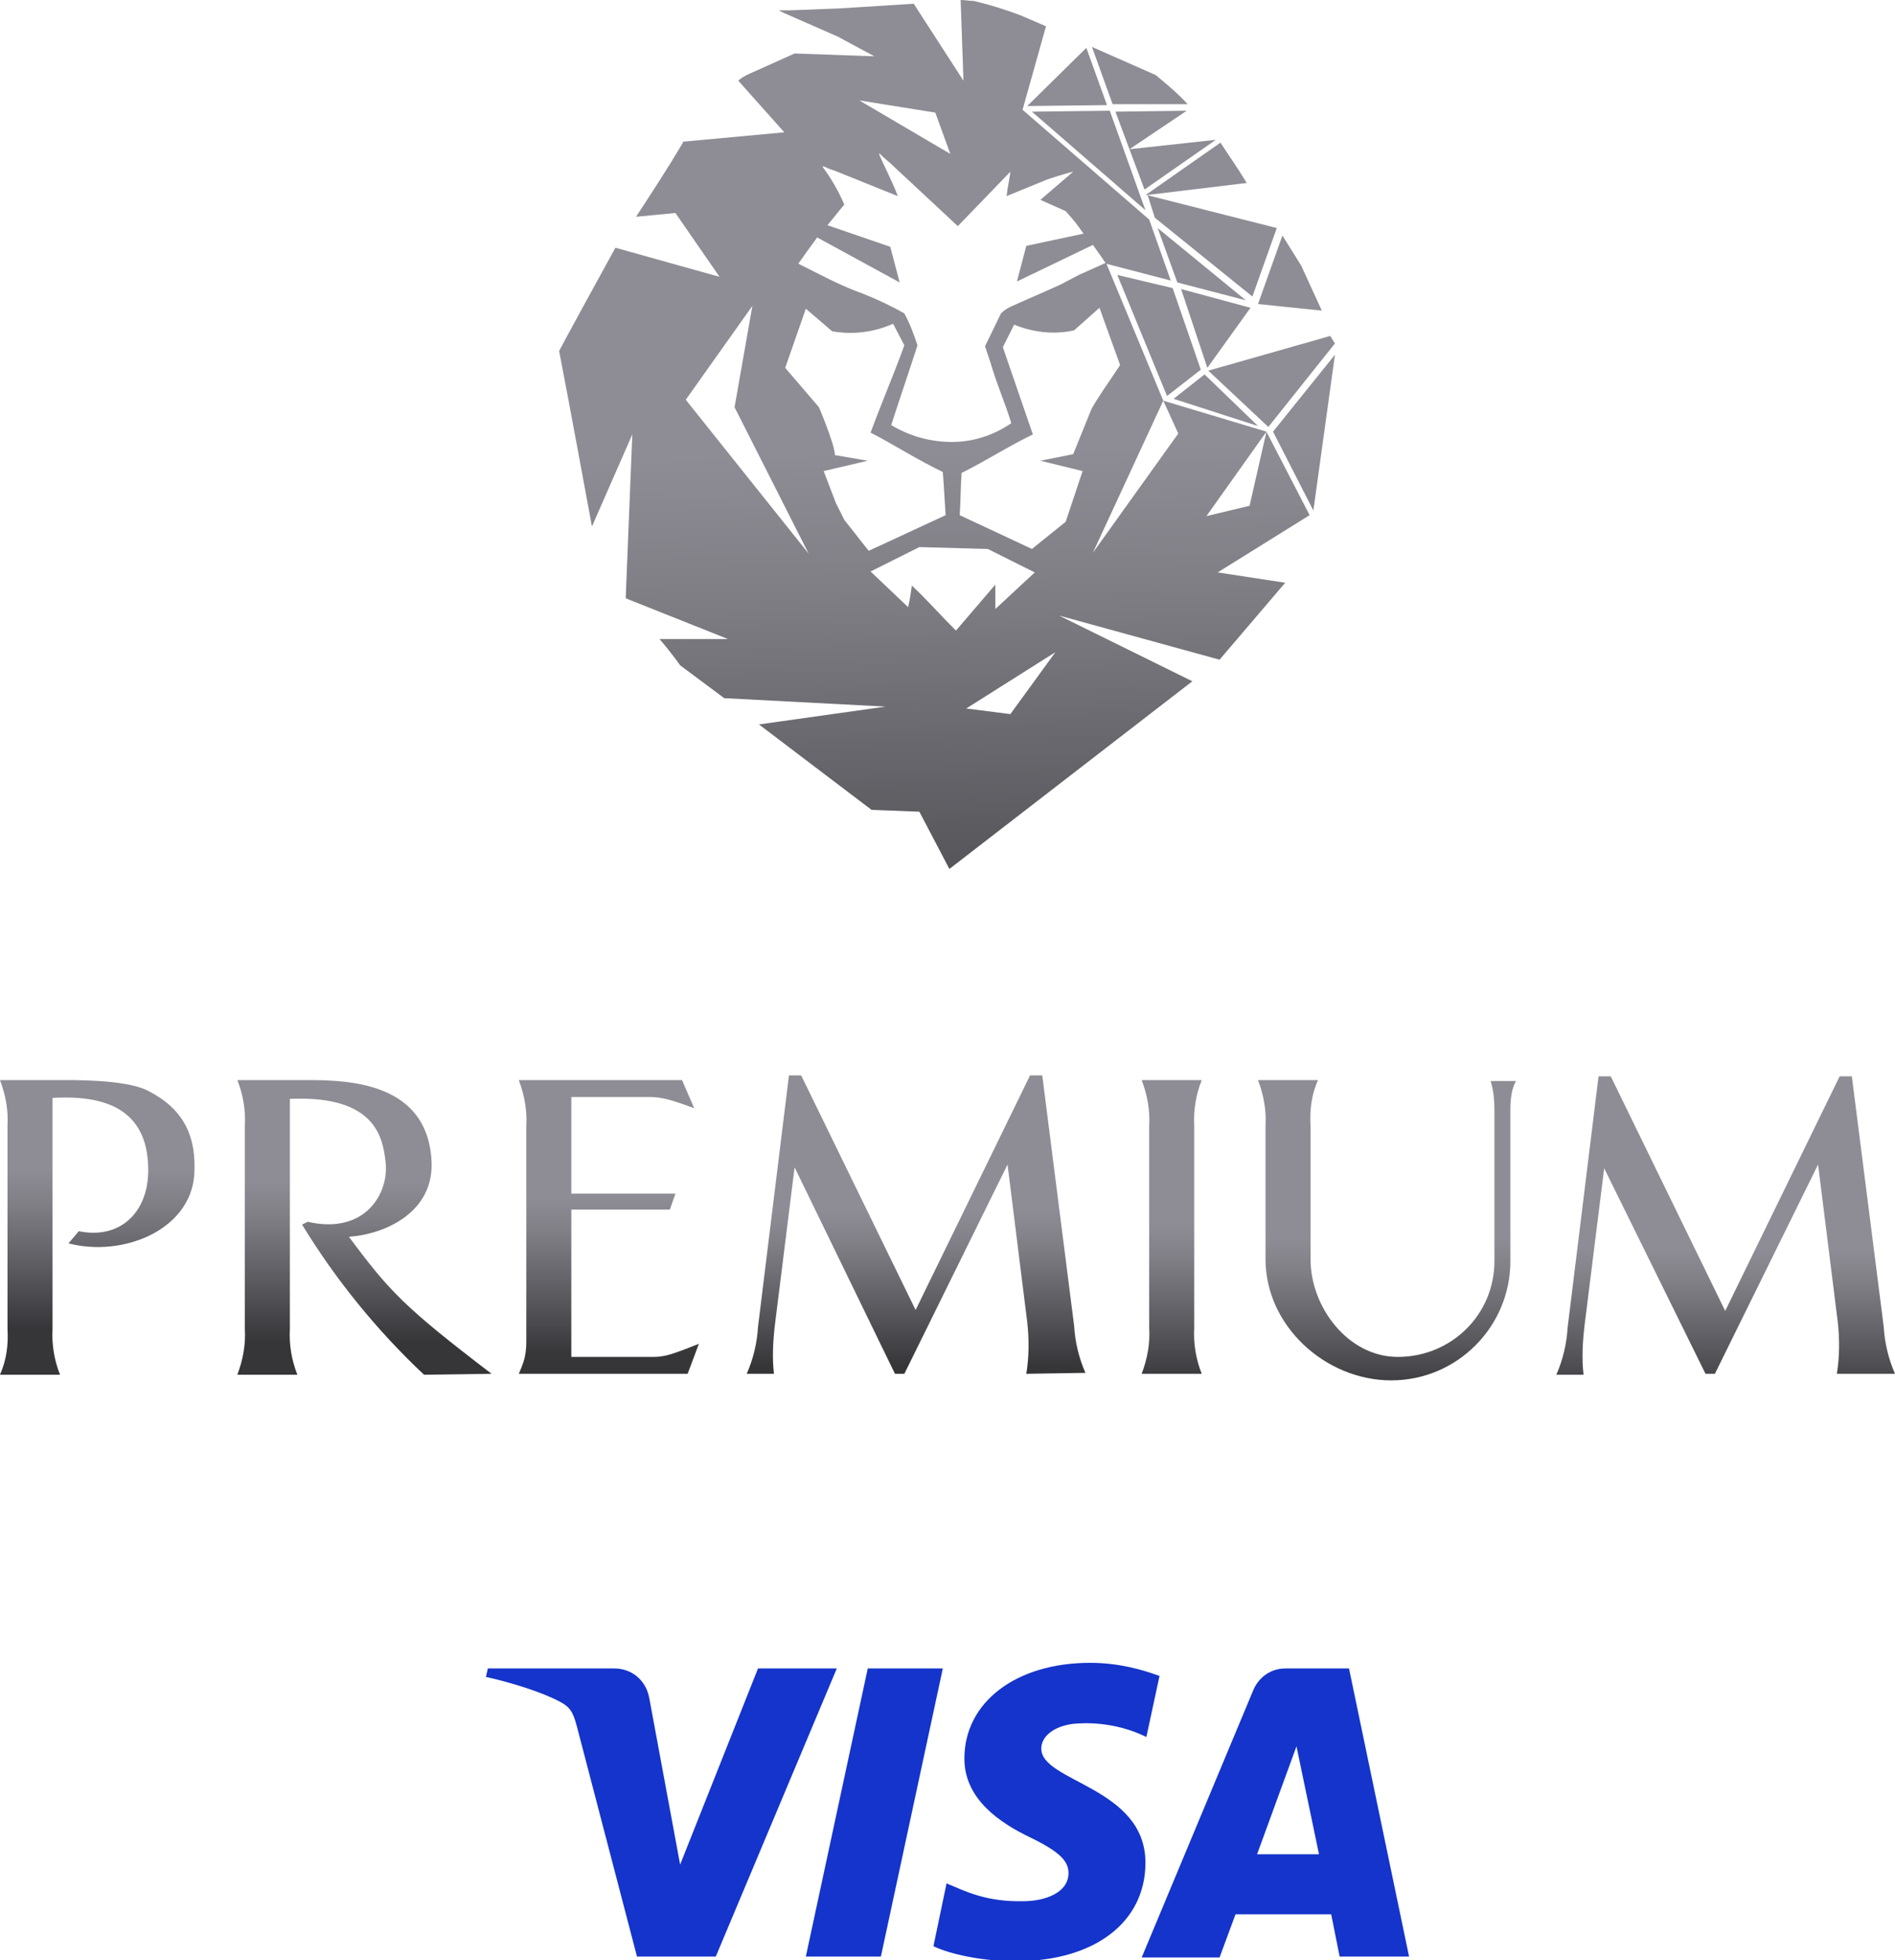
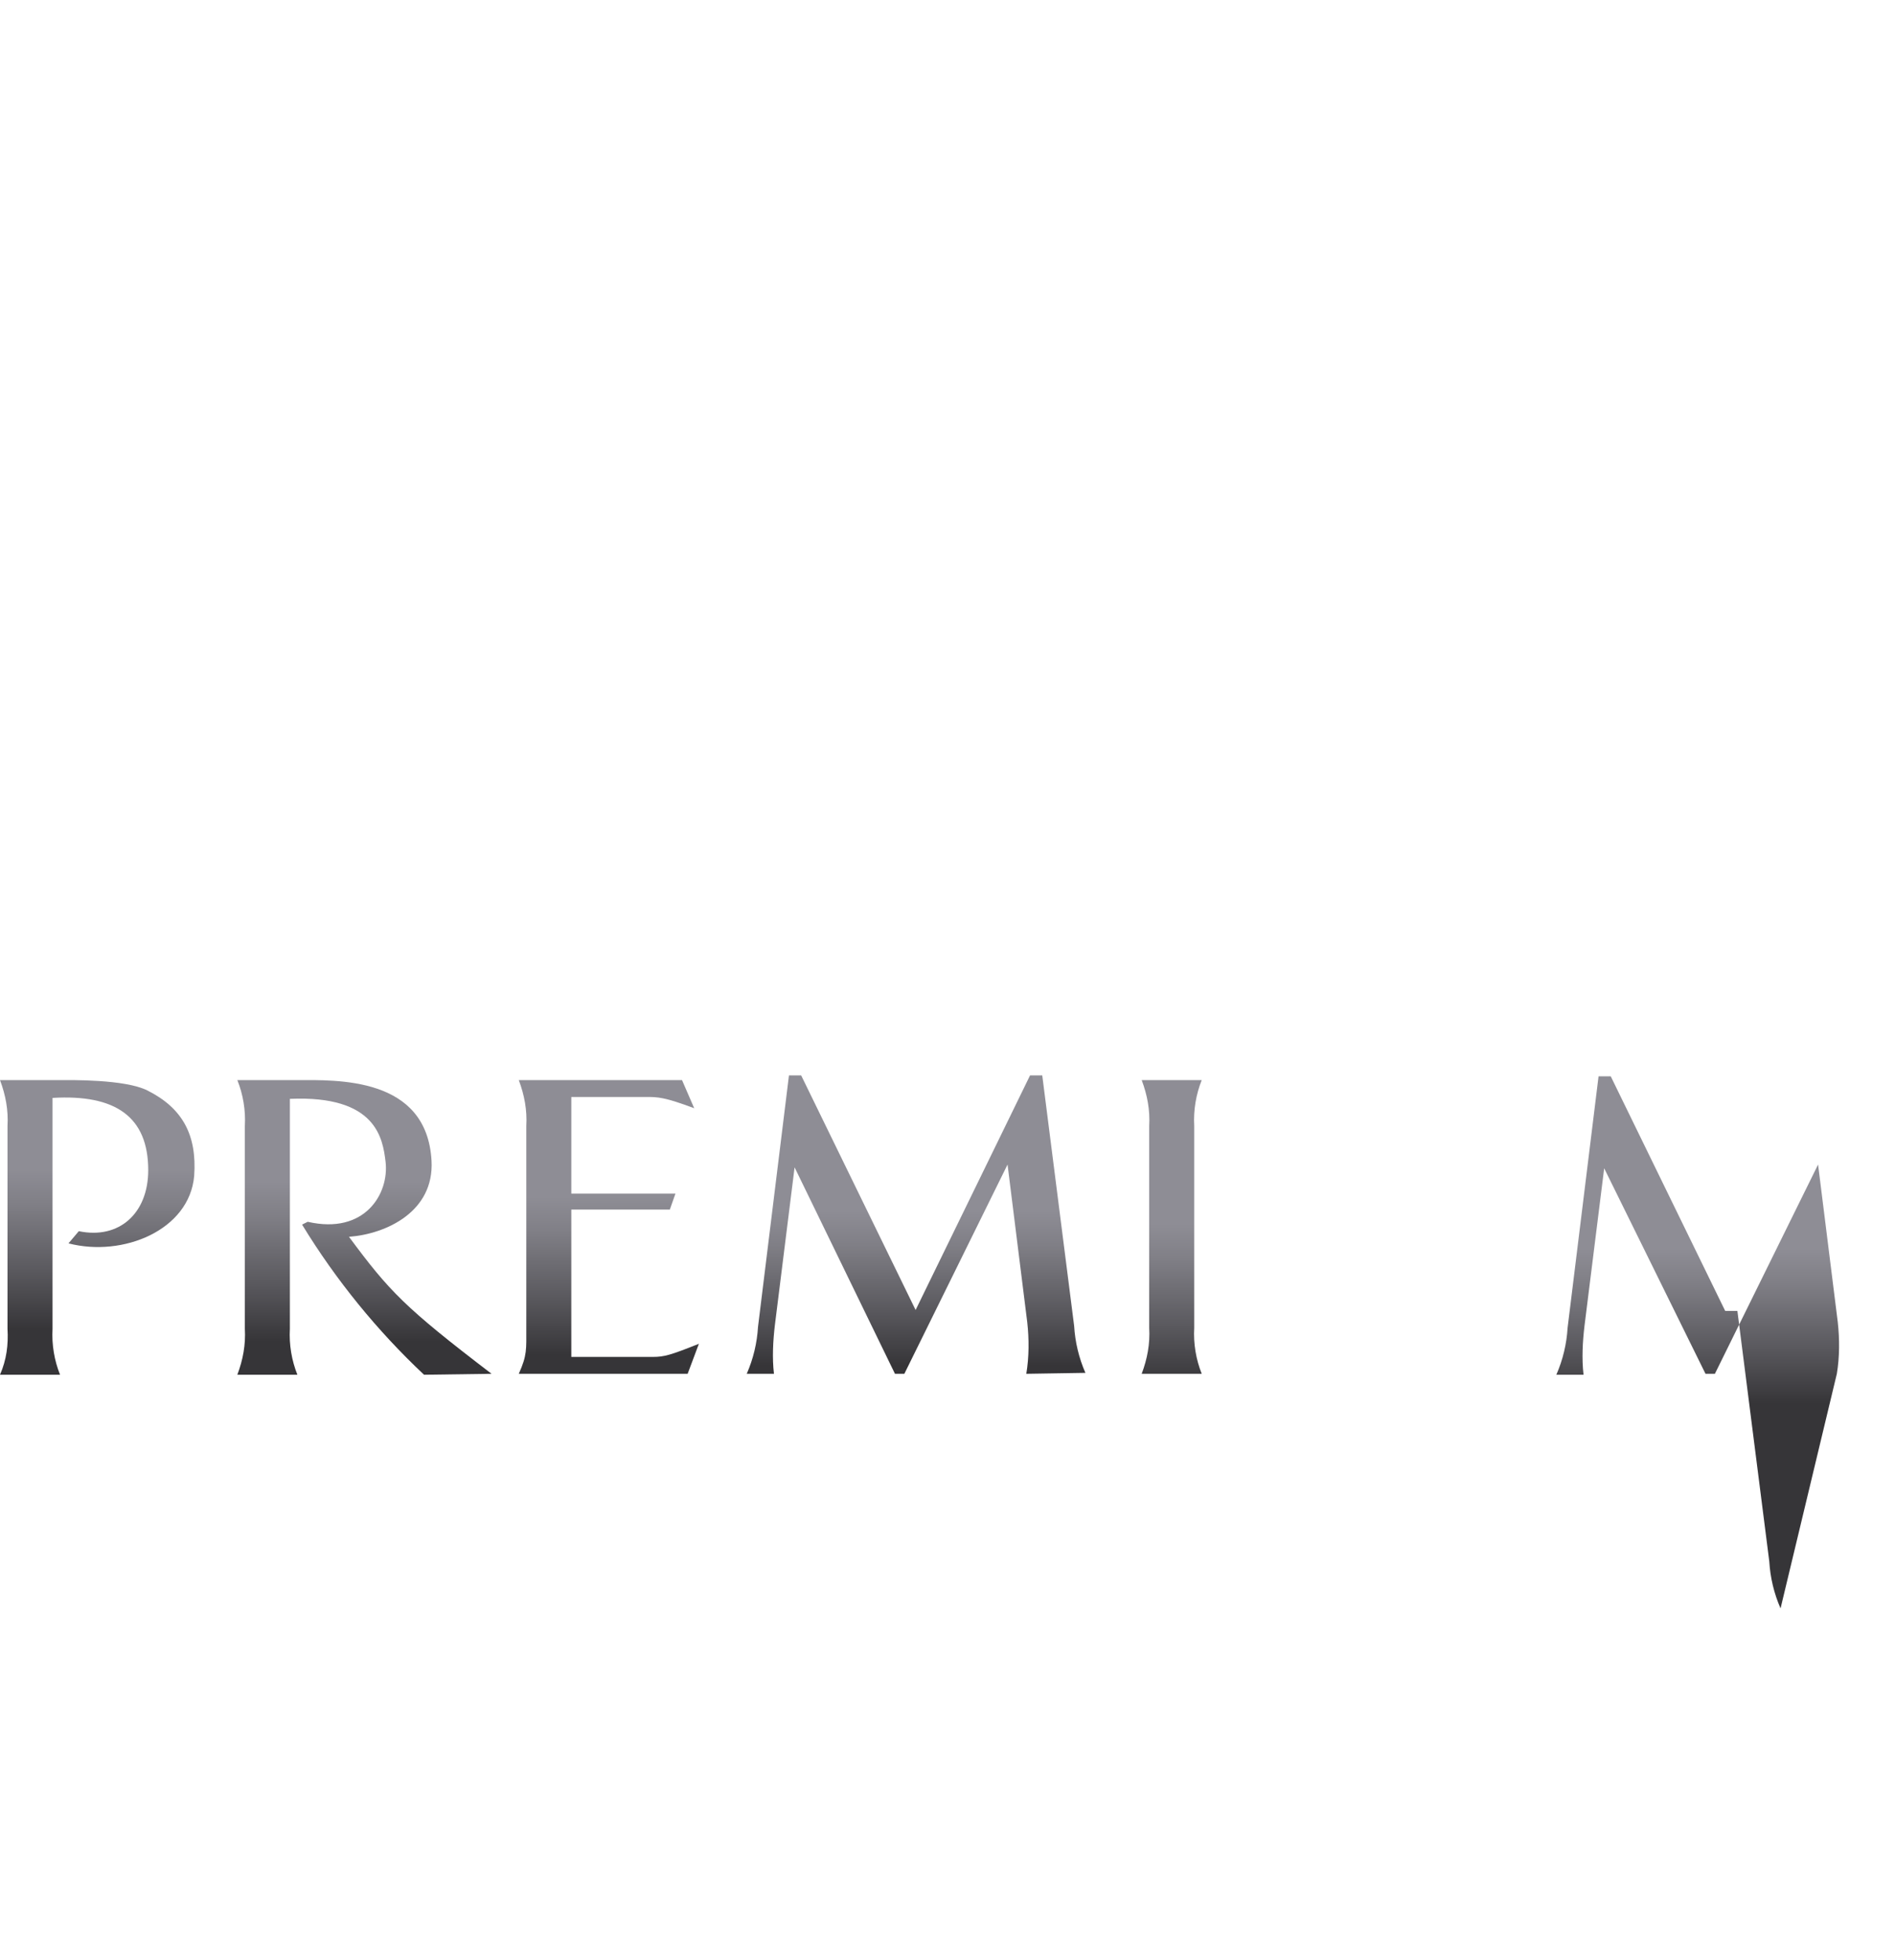
<svg xmlns="http://www.w3.org/2000/svg" version="1.1" id="Layer_1" x="0px" y="0px" viewBox="0 0 202 208.9" style="enable-background:new 0 0 202 208.9;" xml:space="preserve">
  <style type="text/css">
	.st0{fill:url(#SVGID_1_);}
	.st1{fill:url(#SVGID_00000054248417230137715940000002177693691939586455_);}
	.st2{fill:url(#SVGID_00000028305537114977994810000008493413720642120836_);}
	.st3{fill:url(#SVGID_00000055685429359763657270000002206932121800721064_);}
	.st4{fill:url(#SVGID_00000153682809004330847750000002989141963112060339_);}
	.st5{fill:url(#SVGID_00000129205751949815127110000013943004165894983829_);}
	.st6{fill:url(#SVGID_00000049183796678962402000000015686730569261804712_);}
	.st7{fill:url(#SVGID_00000006668909298565845090000004110928994446302877_);}
	.st8{fill:#1434CB;}
</style>
  <linearGradient id="SVGID_1_" gradientUnits="userSpaceOnUse" x1="37.352" y1="75.81" x2="37.352" y2="44.84" gradientTransform="matrix(1 0 0 -1 -27 186.46)">
    <stop offset="0.45" style="stop-color:#8E8D95" />
    <stop offset="0.57" style="stop-color:#807F86" />
    <stop offset="0.8" style="stop-color:#5A595E" />
    <stop offset="1" style="stop-color:#363538" />
  </linearGradient>
  <path class="st0" d="M7.3,132.5l1.1-1.3c4.3,0.9,7.4-1.9,7.4-6.5c0-5.7-3.5-8.1-10.2-7.7v24.6c-0.1,1.7,0.2,3.4,0.8,4.9H0  c0.7-1.6,0.9-3.2,0.8-4.9V120c0.1-1.7-0.2-3.3-0.8-4.9h6.3c1.2,0,7-0.1,9.4,1.1c3.8,1.9,5.3,4.8,5,9.1  C20.2,131.1,13.1,134,7.3,132.5z" />
  <linearGradient id="SVGID_00000052068776811010739220000005505070142470449061_" gradientUnits="userSpaceOnUse" x1="65.89" y1="74.53" x2="65.89" y2="43.5" gradientTransform="matrix(1 0 0 -1 -27 186.46)">
    <stop offset="0.45" style="stop-color:#8E8D95" />
    <stop offset="0.57" style="stop-color:#807F86" />
    <stop offset="0.8" style="stop-color:#5A595E" />
    <stop offset="1" style="stop-color:#363538" />
  </linearGradient>
  <path style="fill:url(#SVGID_00000052068776811010739220000005505070142470449061_);" d="M45.2,146.5c-5-4.7-9.4-10.1-13-16l0.6-0.3  c6.1,1.4,8.7-3,8.3-6.4c-0.3-2.5-1-7.1-10.2-6.7v24.5c-0.1,1.7,0.2,3.4,0.8,4.9h-6.4c0.6-1.6,0.9-3.2,0.8-4.9V120  c0.1-1.7-0.2-3.4-0.8-4.9h6.3c4.3,0,13.9-0.4,14.4,8.6c0.3,5.4-4.8,7.8-8.8,8.1c4.3,5.8,5.9,7.5,15.2,14.6L45.2,146.5z" />
  <linearGradient id="SVGID_00000104682011994405315350000012616679687858346128_" gradientUnits="userSpaceOnUse" x1="91.835" y1="72.65" x2="91.835" y2="42.08" gradientTransform="matrix(1 0 0 -1 -27 186.46)">
    <stop offset="0.45" style="stop-color:#8E8D95" />
    <stop offset="0.57" style="stop-color:#807F86" />
    <stop offset="0.8" style="stop-color:#5A595E" />
    <stop offset="1" style="stop-color:#363538" />
  </linearGradient>
  <path style="fill:url(#SVGID_00000104682011994405315350000012616679687858346128_);" d="M73.3,146.4H55.3c0.9-2,0.8-2.6,0.8-4.9  V120c0.1-1.7-0.2-3.3-0.8-4.9h17.4l1.3,3c-3.2-1.2-3.9-1.2-5.1-1.2h-8v10.3H72l-0.6,1.7H60.9v15.7h8.7c1.2,0,1.9-0.2,4.9-1.4  L73.3,146.4z" />
  <linearGradient id="SVGID_00000031918767780884909030000016053343078329381807_" gradientUnits="userSpaceOnUse" x1="124.595" y1="70.86" x2="124.595" y2="40.91" gradientTransform="matrix(1 0 0 -1 -27 186.46)">
    <stop offset="0.45" style="stop-color:#8E8D95" />
    <stop offset="0.57" style="stop-color:#807F86" />
    <stop offset="0.8" style="stop-color:#5A595E" />
    <stop offset="1" style="stop-color:#363538" />
  </linearGradient>
  <path style="fill:url(#SVGID_00000031918767780884909030000016053343078329381807_);" d="M109.4,146.4c0.3-1.8,0.3-3.7,0.1-5.5  l-2.1-16.8l-11,22.3h-1l-10.7-22l-2.1,16.8c-0.2,1.7-0.3,3.5-0.1,5.2h-2.9c0.7-1.6,1.1-3.3,1.2-5l3.3-26.8h1.3l12.2,25l12.2-25h1.3  l3.4,26.7c0.1,1.7,0.5,3.4,1.2,5L109.4,146.4z" />
  <linearGradient id="SVGID_00000052813343742717978940000005226630656694546842_" gradientUnits="userSpaceOnUse" x1="151.855" y1="70" x2="151.855" y2="38.91" gradientTransform="matrix(1 0 0 -1 -27 186.46)">
    <stop offset="0.45" style="stop-color:#8E8D95" />
    <stop offset="0.57" style="stop-color:#807F86" />
    <stop offset="0.8" style="stop-color:#5A595E" />
    <stop offset="1" style="stop-color:#363538" />
  </linearGradient>
  <path style="fill:url(#SVGID_00000052813343742717978940000005226630656694546842_);" d="M121.7,146.4c0.6-1.6,0.9-3.2,0.8-4.9V120  c0.1-1.7-0.2-3.3-0.8-4.9h6.4c-0.6,1.5-0.9,3.2-0.8,4.9v21.5c-0.1,1.7,0.2,3.4,0.8,4.9L121.7,146.4z" />
  <linearGradient id="SVGID_00000083064404601065493240000010367198956351660709_" gradientUnits="userSpaceOnUse" x1="174.765" y1="68.41" x2="174.765" y2="37.65" gradientTransform="matrix(1 0 0 -1 -27 186.46)">
    <stop offset="0.45" style="stop-color:#8E8D95" />
    <stop offset="0.57" style="stop-color:#807F86" />
    <stop offset="0.8" style="stop-color:#5A595E" />
    <stop offset="1" style="stop-color:#363538" />
  </linearGradient>
-   <path style="fill:url(#SVGID_00000083064404601065493240000010367198956351660709_);" d="M161,118.3v16.1c0,7-5.7,12.7-12.7,12.7  c-7,0-13.4-5.8-13.4-12.9V120c0.1-1.7-0.2-3.3-0.8-4.9h6.4c-0.7,1.5-0.9,3.2-0.8,4.9v14.2c0,5.1,4,10.4,9.3,10.4  c5.7,0,10.3-4.5,10.3-10.2c0,0,0,0,0,0v-16.1c0-1.1-0.1-2.1-0.4-3.1h2.7C161.1,116.1,161,117.2,161,118.3z" />
  <linearGradient id="SVGID_00000128453155633284027640000007996127929375413924_" gradientUnits="userSpaceOnUse" x1="210.95" y1="66.84" x2="210.95" y2="36.89" gradientTransform="matrix(1 0 0 -1 -27 186.46)">
    <stop offset="0.45" style="stop-color:#8E8D95" />
    <stop offset="0.57" style="stop-color:#807F86" />
    <stop offset="0.8" style="stop-color:#5A595E" />
    <stop offset="1" style="stop-color:#363538" />
  </linearGradient>
-   <path style="fill:url(#SVGID_00000128453155633284027640000007996127929375413924_);" d="M195.8,146.4c0.3-1.8,0.3-3.7,0.1-5.5  l-2.1-16.8l-11,22.3h-1L171,124.5l-2.1,16.8c-0.2,1.7-0.3,3.5-0.1,5.2h-2.9c0.7-1.6,1.1-3.3,1.2-5l3.3-26.8h1.3l12.2,25l12.2-25h1.3  l3.4,26.7c0.1,1.7,0.5,3.4,1.2,5L195.8,146.4z" />
+   <path style="fill:url(#SVGID_00000128453155633284027640000007996127929375413924_);" d="M195.8,146.4c0.3-1.8,0.3-3.7,0.1-5.5  l-2.1-16.8l-11,22.3h-1L171,124.5l-2.1,16.8c-0.2,1.7-0.3,3.5-0.1,5.2h-2.9c0.7-1.6,1.1-3.3,1.2-5l3.3-26.8h1.3l12.2,25h1.3  l3.4,26.7c0.1,1.7,0.5,3.4,1.2,5L195.8,146.4z" />
  <linearGradient id="SVGID_00000046317105143691489120000016786797179098140578_" gradientUnits="userSpaceOnUse" x1="127.079" y1="192.26" x2="129.649" y2="72.69" gradientTransform="matrix(1 0 0 -1 -27 186.46)">
    <stop offset="0.45" style="stop-color:#8E8D95" />
    <stop offset="0.57" style="stop-color:#807F86" />
    <stop offset="0.8" style="stop-color:#5A595E" />
    <stop offset="1" style="stop-color:#363538" />
  </linearGradient>
-   <path style="fill:url(#SVGID_00000046317105143691489120000016786797179098140578_);" d="M87.2,25.7C86.8,26.1,86.8,26.2,87.2,25.7z   M129.8,61l7.2,1.1l-7,8.2l-17.1-4.7l14.2,7l-25.9,20l0,0L98,86.5l-5.1-0.2l-12-9.1l13.5-1.9l-17.2-0.9l-4.7-3.5  c0,0-0.9-1.3-2.2-2.8h7.3l-10.8-4.3l-0.1-0.1l0.7-17.4l-4.3,9.8c-1.2-6.4-2.3-12.5-3.5-18.7c0.4-0.8,5.5-10.1,6-11l11.1,3.1L72,22.7  l-4.2,0.4c1.7-2.6,3.4-5.2,5-7.9v-0.1l10.8-1l-4.9-5.5c0.3-0.3,0.7-0.5,1.1-0.7l4.9-2.2L93.2,6l-3.9-2.1l-5.7-2.5l-0.6-0.3h1.2  l5.2-0.2l8-0.5v0l0,0l5.3,8.2L102.4,0c0.5,0,0.9,0.1,1.4,0.1c1.7,0.4,3.3,0.9,4.9,1.5l2.8,1.2l-2.5,8.9l13.5,11.7l2.3,6.5l-6.9-1.8  c-0.4-0.6-0.9-1.3-1.4-2l-8.1,3.9l1-3.8l6.1-1.3l-0.5-0.7c-0.4-0.6-0.9-1.1-1.4-1.7l-2.7-1.2l3.5-3c-0.9,0.2-2.7,0.8-2.7,0.8  l-4.4,1.8c0.1-1,0.3-1.7,0.4-2.6l-5.6,5.8l-7.3-6.8c-1.1-0.9-1-1-1.1-0.9c0.4,1,1.5,3.1,2,4.5l-6.7-2.7c-1.3-0.4-1.2-0.6-1.3-0.4  c0.9,1.2,1.7,2.6,2.3,4c-0.6,0.7-1.2,1.5-1.8,2.2l6.7,2.3l1,3.8l-8.8-4.8l-0.2,0.3l0,0c-0.6,0.8-1.1,1.5-1.8,2.5  c2.4,1.2,4.6,2.4,6.9,3.2c1.5,0.6,3,1.3,4.4,2.1c0.6,1.1,1,2.2,1.4,3.4c-0.9,2.8-1.9,5.7-2.8,8.5c2,1.2,4.2,1.8,6.5,1.8  c2.2,0,4.4-0.7,6.3-2c-0.7-2.3-1.5-4-2.2-6.4c-0.3-0.9-0.6-1.8-0.6-1.8l1.7-3.5c0.3-0.3,0.6-0.5,1-0.7c1.3-0.6,3.9-1.7,5.4-2.4  l1.9-1l2.9-1.3l6.1,14.7l-7.5,16.2l9.1-12.7l-1.6-3.5l11,3.3l-6.4,9l4.6-1.1l1.8-7.9l4.6,8.9L129.8,61z M91.6,10.7l9.7,5.7L99.7,12  L91.6,10.7z M86.2,59l-7.9-15.6l1.9-10.8l-7.1,10L86.2,59z M92.6,58.7l8.2-3.8c-0.1-1.5-0.2-3.4-0.3-4.6c-2.9-1.4-5-2.8-7.7-4.2  c1.3-3.5,2.4-6,3.6-9.3l-1.2-2.3c-2,0.9-4.3,1.2-6.5,0.8l-2.8-2.4c-0.8,2.3-1.5,4.3-2.2,6.3l3.6,4.2c0,0,1.7,4,1.7,5.1l3.5,0.6  l-4.7,1.1l1.3,3.4l0.9,1.8L92.6,58.7z M101.9,67.2l4.2-4.9v2.6l4.2-3.9l-5-2.5L98,58.3l-5.2,2.6l4,3.8c0.2-0.8,0.3-1.6,0.4-2.3  C98.8,63.9,100.2,65.5,101.9,67.2L101.9,67.2z M112.5,69.5l-9.5,6l4.7,0.6L112.5,69.5z M110.9,49.1l3.5-0.7l1.9-4.7  c0.4-0.9,2.6-4,3.1-4.8c-0.7-1.9-1.4-3.9-2.2-6.1l-2.7,2.4c-2.2,0.5-4.4,0.2-6.4-0.6l-1.2,2.4l3.2,9.3c-2.7,1.3-4.8,2.7-7.6,4.1  c-0.1,1.3-0.1,3.2-0.2,4.5l7.7,3.6l3.6-2.9l1.8-5.4L110.9,49.1z M66.3,63.9L66.3,63.9L66.3,63.9L66.3,63.9z M142.3,36.6l-0.5-0.8  l-13,3.7l6.4,6L142.3,36.6z M135.7,46L135.7,46l4.3,8.4l2.3-16.6L135.7,46L135.7,46z M128.7,39.2l4.6-6.4l-7.4-2L128.7,39.2z   M115.8,5.1l-6.3,6.2l8.5-0.1L115.8,5.1z M126.6,11.1c-1-1.1-2.2-2.1-3.4-3.1l-6.8-3l2.2,6.1L126.6,11.1z M122,20.2l7.6-5.3l-9.2,1  l6.1-4.1l-7.6,0.1L122,20.2z M123.1,23.2l10.4,8.4l2.6-7.3l0,0l-13.8-3.5l0.1,0.2L123.1,23.2z M140.9,33.1l-2.2-4.8l-2-3.2l-2.6,7.3   M125,30.7l-5.9-1.4l5.3,12.9l3.6-2.8L125,30.7z M125.1,42.5l9,2.9l-5.7-5.5L125.1,42.5z M132.9,19.5c-0.9-1.5-1.9-2.9-2.8-4.3  l-8,5.6L132.9,19.5z M118.3,11.8l-8.3,0.1l12.1,10.5l-0.4-1.1L118.3,11.8z M132.8,32l-9.4-7.7l2.1,5.8L132.8,32z M137.8,28.3  C137.8,28.2,137.8,28.3,137.8,28.3z" />
-   <path class="st8" d="M89.2,177.8l-12.9,30.7h-8.4L61.5,184c-0.4-1.5-0.7-2.1-1.9-2.7c-1.9-1-5.1-2-7.8-2.6l0.2-0.9h13.5  c1.7,0,3.3,1.1,3.7,3.1l3.3,17.8l8.3-20.9H89.2z M122.1,198.5c0-8.1-11.2-8.6-11.1-12.2c0-1.1,1.1-2.3,3.4-2.6  c1.1-0.1,4.3-0.3,7.8,1.4l1.4-6.5c-1.9-0.7-4.4-1.4-7.4-1.4c-7.9,0-13.4,4.2-13.4,10.2c0,4.4,3.9,6.9,7,8.4c3.1,1.5,4.1,2.5,4.1,3.8  c0,2.1-2.5,3-4.8,3c-4,0.1-6.3-1.1-8.2-1.9l-1.4,6.7c1.9,0.9,5.3,1.6,8.8,1.6C116.6,209,122.1,204.9,122.1,198.5 M142.8,208.5h7.4  l-6.4-30.7H137c-1.5,0-2.8,0.9-3.4,2.3l-11.9,28.5h8.3l1.7-4.6h10.2L142.8,208.5z M134,197.6l4.2-11.5l2.4,11.5H134z M100.5,177.8  l-6.6,30.7h-8l6.6-30.7H100.5z" />
</svg>